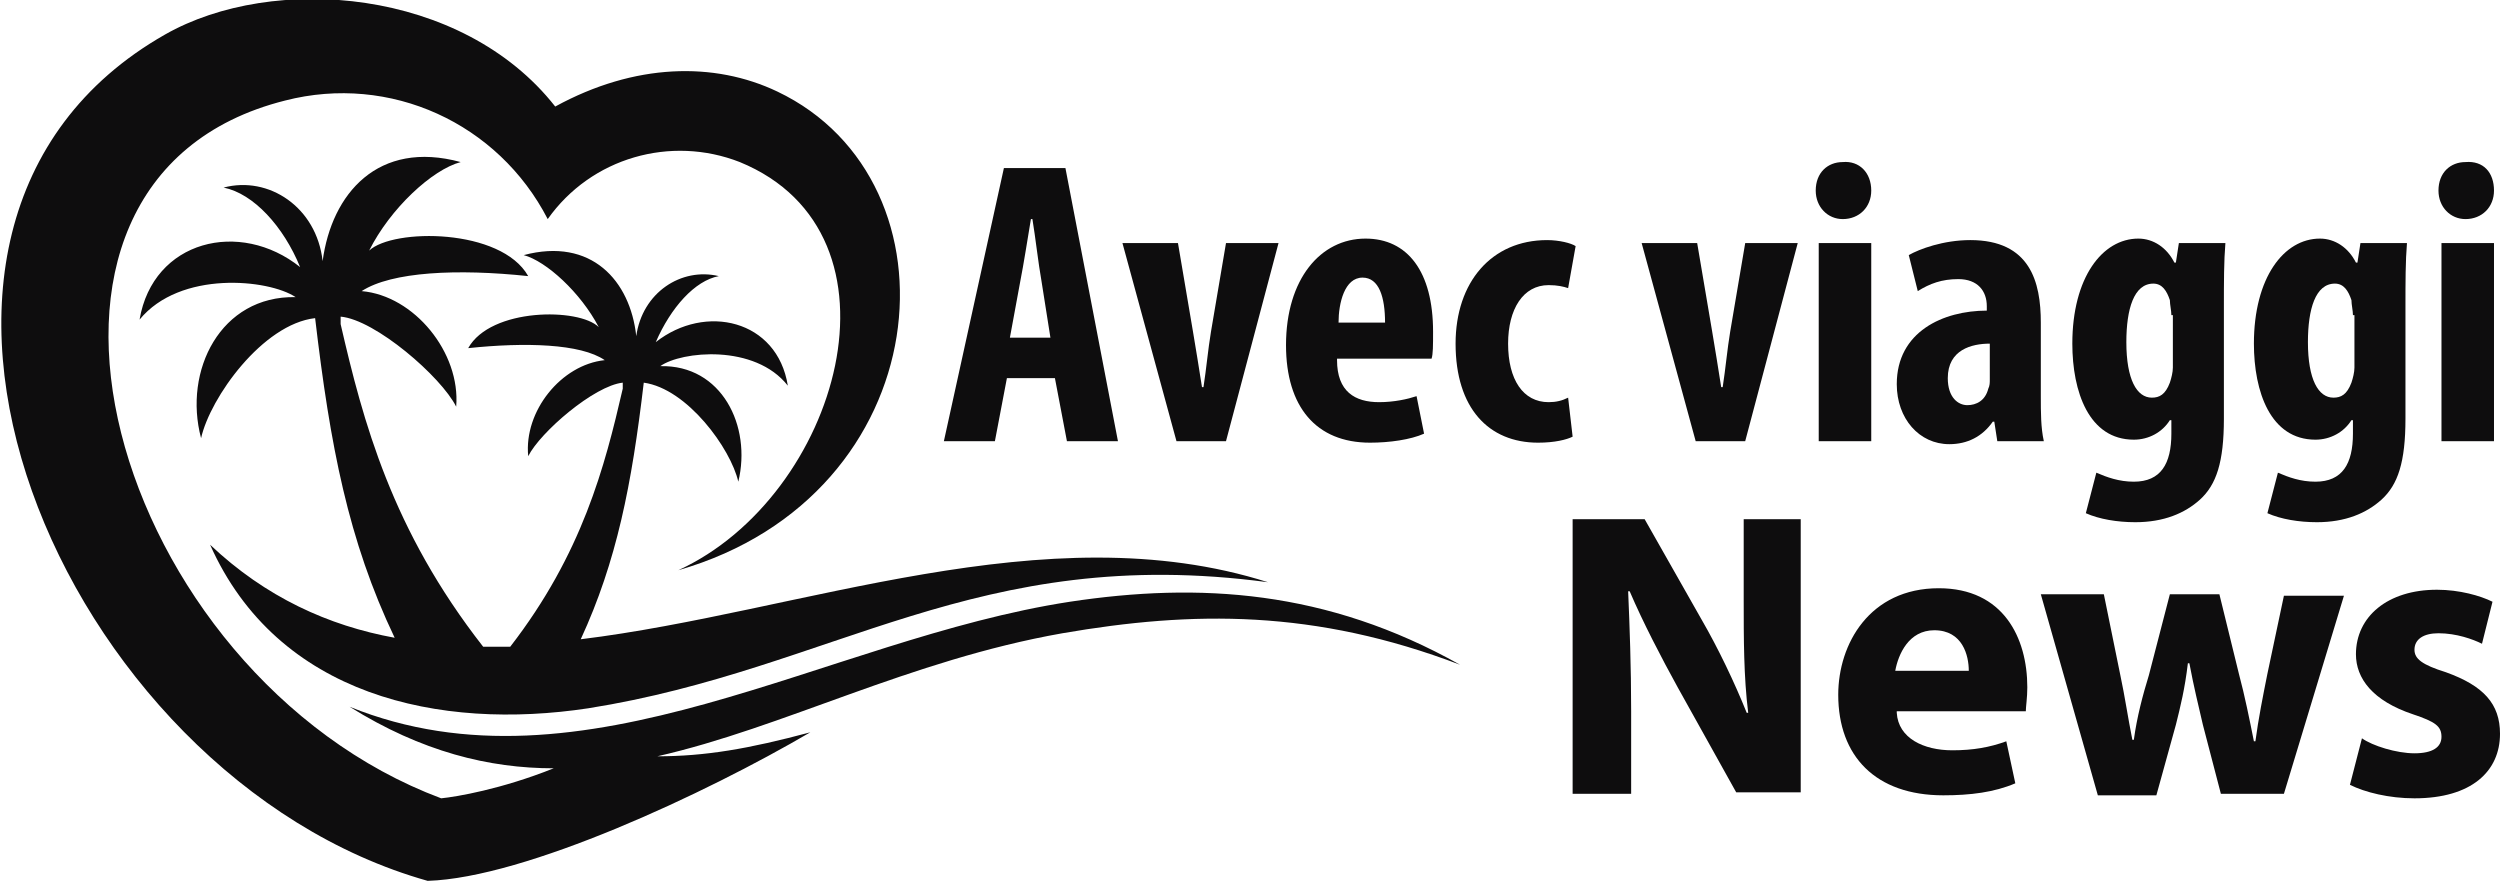
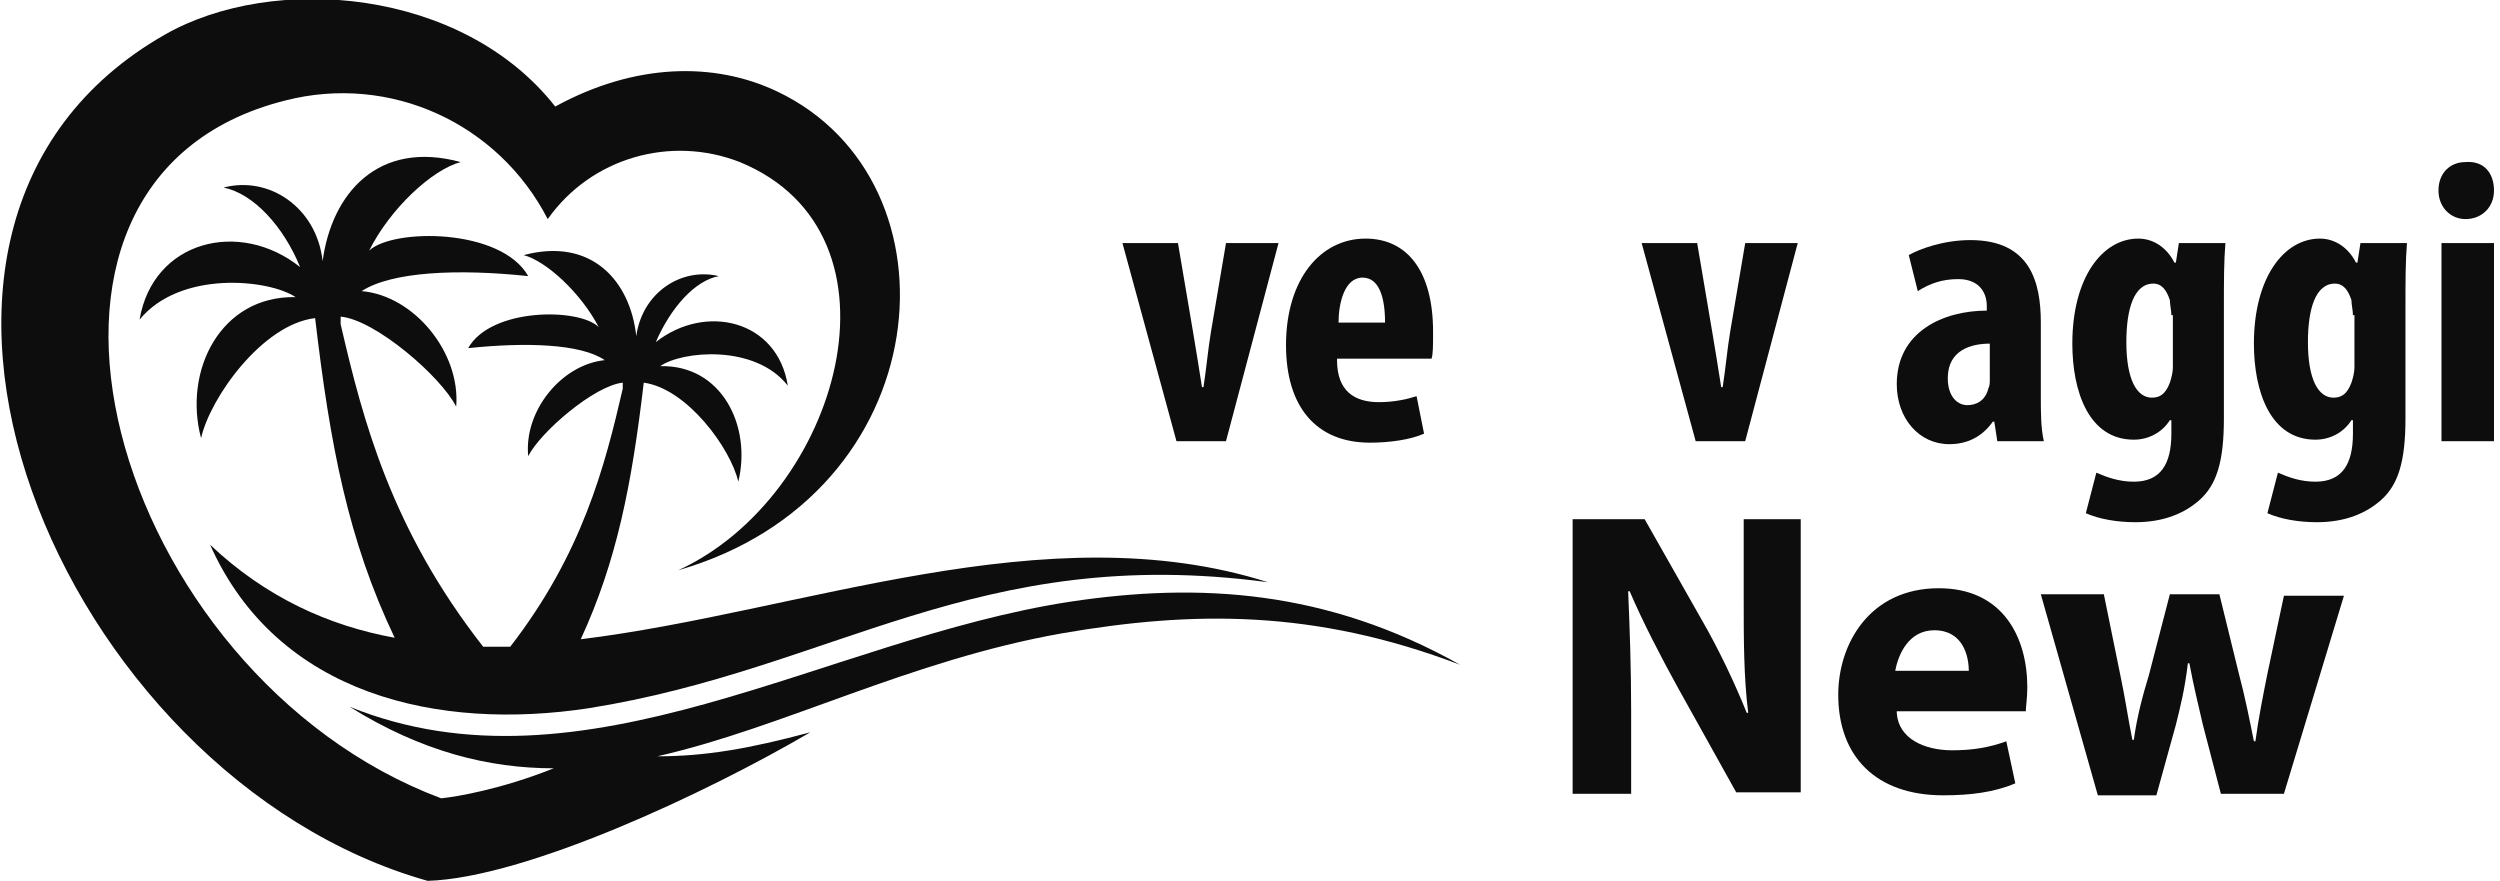
<svg xmlns="http://www.w3.org/2000/svg" version="1.1" id="Layer_1" x="0px" y="0px" width="166.6px" height="58.7px" viewBox="0 0 166.6 58.7" style="enable-background:new 0 0 166.6 58.7;" xml:space="preserve">
  <style type="text/css">
	.st0{fill:#0E0D0E;}
	.st1{fill-rule:evenodd;clip-rule:evenodd;fill:#0E0D0E;}
</style>
  <g>
    <path class="st0" d="M23.3,47.1c4.8,3,9.3,4.1,13.6,4.1c-3.5,1.4-6.5,1.9-7.5,2C7.5,45-2.1,12,19,6.7c7-1.8,14.2,1.5,17.5,7.9   c2.9-4.1,8.2-5.6,12.8-3.8c11.7,4.8,6.6,22.3-4.1,27.2c17.4-5,19.2-25.9,6.6-31.9c-4.2-2-9.5-1.9-14.8,1c-6.2-7.9-18.8-8.9-26-4.8   c-22.5,12.8-7,49.5,17.5,56.4C35,58.5,47,52.9,54,48.8c-4.1,1.1-7,1.6-10.2,1.6c8.4-1.9,16.8-6.4,27-8.2c8.7-1.5,16.8-1.6,26.5,2.1   c-8.9-5-17.4-5.5-26-4.2C55,42.6,38.9,53.4,23.3,47.1" />
    <path class="st1" d="M30.4,27.1c-1-2-5.4-5.8-7.7-6c0,0.2,0,0.3,0,0.5c1.5,6.5,3.4,13.7,9.5,21.5c0.6,0,1.2,0,1.8,0   c4.8-6.2,6.3-12,7.5-17.2c0-0.1,0-0.3,0-0.4c-1.9,0.2-5.5,3.3-6.3,4.9c-0.3-3,2.2-6.1,5.1-6.4c-1.6-1.1-5.3-1.2-9.1-0.8   c1.5-2.7,7.4-2.7,8.7-1.4c-1.2-2.3-3.5-4.4-5-4.8c4.5-1.2,7.1,1.7,7.5,5.4c0.4-2.9,3-4.6,5.5-4c-1.6,0.3-3.2,2.1-4.2,4.4   c3.3-2.6,8.1-1.5,8.8,2.9c-2.2-2.8-7.1-2.3-8.5-1.3c4.1-0.1,6.1,4,5.2,7.7c-0.5-2.2-3.4-6.2-6.3-6.6c0,0,0,0,0,0   c-0.8,6.8-1.8,11.9-4.2,17.1c14.7-1.8,31-8.5,45.8-3.8c-19.4-2.6-28.9,5.8-45.3,8.4c-9.9,1.5-20.7-0.8-25.2-10.9   c3.7,3.5,7.9,5.4,12.3,6.2C23.2,36,22,29.7,21,21.2c0,0,0,0,0,0c-3.5,0.4-7,5.3-7.6,8c-1.2-4.5,1.3-9.5,6.3-9.4   C17.9,18.6,12,18,9.3,21.3C10.2,16,16,14.6,20,17.8c-1.1-2.7-3.1-4.9-5.1-5.3c3-0.8,6.2,1.3,6.6,4.9c0.6-4.5,3.7-8.1,9.2-6.6   c-1.9,0.5-4.7,3.1-6.1,5.9c1.6-1.5,8.8-1.5,10.6,1.7c-4.7-0.5-9.1-0.3-11.1,1C27.6,19.7,30.7,23.5,30.4,27.1" />
  </g>
  <g>
-     <path class="st0" d="M67.1,25.2l-0.8,4.2h-3.4l4-18.2H71l3.5,18.2h-3.4l-0.8-4.2H67.1z M70,22.5l-0.6-3.8c-0.2-1.1-0.4-2.9-0.6-4.1   h-0.1c-0.2,1.2-0.5,3.1-0.7,4.1l-0.7,3.8H70z" />
    <path class="st0" d="M78.5,16.2l1,5.9c0.2,1.2,0.4,2.4,0.6,3.7h0.1c0.2-1.3,0.3-2.5,0.5-3.7l1-5.9h3.5l-3.5,13.2h-3.3l-3.6-13.2   H78.5z" />
    <path class="st0" d="M89.1,24c0,2.1,1.2,2.8,2.8,2.8c1,0,1.9-0.2,2.5-0.4l0.5,2.5c-0.9,0.4-2.3,0.6-3.6,0.6c-3.6,0-5.6-2.4-5.6-6.5   c0-4.4,2.3-7.1,5.3-7.1c2.8,0,4.5,2.2,4.5,6.2c0,0.9,0,1.5-0.1,1.8H89.1z M92.3,21.5c0-1.7-0.4-3-1.5-3c-1.2,0-1.6,1.7-1.6,3H92.3z   " />
-     <path class="st0" d="M104.8,29.1c-0.4,0.2-1.2,0.4-2.3,0.4c-3.3,0-5.5-2.3-5.5-6.6c0-4.1,2.4-6.9,6.1-6.9c0.8,0,1.6,0.2,1.9,0.4   l-0.5,2.8c-0.3-0.1-0.7-0.2-1.3-0.2c-1.7,0-2.7,1.6-2.7,3.9c0,2.4,1,3.9,2.7,3.9c0.5,0,0.9-0.1,1.3-0.3L104.8,29.1z" />
    <path class="st0" d="M113.1,16.2l1,5.9c0.2,1.2,0.4,2.4,0.6,3.7h0.1c0.2-1.3,0.3-2.5,0.5-3.7l1-5.9h3.5l-3.5,13.2H113l-3.6-13.2   H113.1z" />
-     <path class="st0" d="M124.7,12.7c0,1.1-0.8,1.9-1.9,1.9c-1,0-1.8-0.8-1.8-1.9c0-1.2,0.8-1.9,1.8-1.9   C123.9,10.7,124.7,11.5,124.7,12.7z M121.2,29.4V16.2h3.5v13.2H121.2z" />
    <path class="st0" d="M133.1,29.4l-0.2-1.3h-0.1c-0.7,1-1.7,1.5-2.9,1.5c-2,0-3.5-1.7-3.5-4c0-3.5,3.1-4.9,6-4.9v-0.3   c0-1-0.6-1.8-1.9-1.8c-1.1,0-1.9,0.3-2.7,0.8l-0.6-2.4c0.7-0.4,2.3-1,4.1-1c4,0,4.7,2.8,4.7,5.5v4.9c0,1.1,0,2.1,0.2,3H133.1z    M132.6,22.9c-1.2,0-2.8,0.4-2.8,2.3c0,1.3,0.7,1.8,1.3,1.8c0.6,0,1.2-0.3,1.4-1.1c0.1-0.2,0.1-0.4,0.1-0.6V22.9z" />
    <path class="st0" d="M148.3,16.2c-0.1,1.2-0.1,2.6-0.1,4.2v7.5c0,2.9-0.5,4.4-1.6,5.4c-1,0.9-2.4,1.5-4.3,1.5   c-1.2,0-2.4-0.2-3.3-0.6l0.7-2.7c0.7,0.3,1.5,0.6,2.5,0.6c1.8,0,2.5-1.2,2.5-3.2V28h-0.1c-0.5,0.8-1.4,1.3-2.4,1.3   c-3,0-4.1-3.2-4.1-6.4c0-4.4,2-7,4.4-7c1,0,1.9,0.6,2.4,1.6h0.1l0.2-1.3H148.3z M144.7,21c0-0.3-0.1-0.7-0.1-1   c-0.2-0.6-0.5-1.1-1.1-1.1c-1.3,0-1.8,1.7-1.8,3.9c0,2.5,0.7,3.7,1.7,3.7c0.5,0,0.9-0.2,1.2-1c0.1-0.3,0.2-0.7,0.2-1V21z" />
    <path class="st0" d="M160.4,16.2c-0.1,1.2-0.1,2.6-0.1,4.2v7.5c0,2.9-0.5,4.4-1.6,5.4c-1,0.9-2.4,1.5-4.3,1.5   c-1.2,0-2.4-0.2-3.3-0.6l0.7-2.7c0.7,0.3,1.5,0.6,2.5,0.6c1.8,0,2.5-1.2,2.5-3.2V28h-0.1c-0.5,0.8-1.4,1.3-2.4,1.3   c-3,0-4.1-3.2-4.1-6.4c0-4.4,2-7,4.4-7c1,0,1.9,0.6,2.4,1.6h0.1l0.2-1.3H160.4z M156.8,21c0-0.3-0.1-0.7-0.1-1   c-0.2-0.6-0.5-1.1-1.1-1.1c-1.3,0-1.8,1.7-1.8,3.9c0,2.5,0.7,3.7,1.7,3.7c0.5,0,0.9-0.2,1.2-1c0.1-0.3,0.2-0.7,0.2-1V21z" />
    <path class="st0" d="M166.2,12.7c0,1.1-0.8,1.9-1.9,1.9c-1,0-1.8-0.8-1.8-1.9c0-1.2,0.8-1.9,1.8-1.9   C165.5,10.7,166.2,11.5,166.2,12.7z M162.7,29.4V16.2h3.5v13.2H162.7z" />
    <path class="st0" d="M104.8,52.8V34.6h4.8l3.8,6.7c1.1,1.9,2.2,4.2,3,6.2l0.1,0c-0.3-2.4-0.3-4.9-0.3-7.6v-5.3h3.8v18.2h-4.3   l-3.9-7c-1.1-2-2.3-4.3-3.2-6.4l-0.1,0c0.1,2.4,0.2,5,0.2,8v5.5H104.8z" />
    <path class="st0" d="M126.4,47.5c0.1,1.7,1.8,2.5,3.7,2.5c1.4,0,2.5-0.2,3.6-0.6l0.6,2.8c-1.4,0.6-3,0.8-4.8,0.8   c-4.5,0-7-2.6-7-6.7c0-3.4,2.1-7.1,6.7-7.1c4.3,0,5.9,3.3,5.9,6.6c0,0.7-0.1,1.3-0.1,1.6H126.4z M131.2,44.7c0-1-0.4-2.7-2.3-2.7   c-1.7,0-2.4,1.6-2.6,2.7H131.2z" />
    <path class="st0" d="M140.2,39.6l1.1,5.4c0.3,1.4,0.5,2.8,0.8,4.3h0.1c0.2-1.5,0.6-3,1-4.3l1.4-5.4h3.3l1.3,5.3   c0.4,1.5,0.7,3,1,4.5h0.1c0.2-1.5,0.5-3,0.8-4.5l1.1-5.2h4l-4,13.2H148l-1.2-4.6c-0.3-1.3-0.6-2.5-0.9-4.1h-0.1   c-0.2,1.7-0.5,2.9-0.8,4.1l-1.3,4.7h-3.9L136,39.6H140.2z" />
-     <path class="st0" d="M157.4,49.2c0.7,0.5,2.3,1,3.5,1c1.2,0,1.8-0.4,1.8-1.1c0-0.7-0.4-1-1.9-1.5c-2.7-0.9-3.8-2.4-3.8-4   c0-2.5,2.1-4.3,5.4-4.3c1.5,0,2.9,0.4,3.7,0.8l-0.7,2.8c-0.6-0.3-1.7-0.7-2.9-0.7c-1,0-1.6,0.4-1.6,1.1c0,0.6,0.5,1,2.1,1.5   c2.5,0.9,3.6,2.1,3.6,4.1c0,2.5-1.9,4.3-5.7,4.3c-1.7,0-3.3-0.4-4.3-0.9L157.4,49.2z" />
  </g>
</svg>